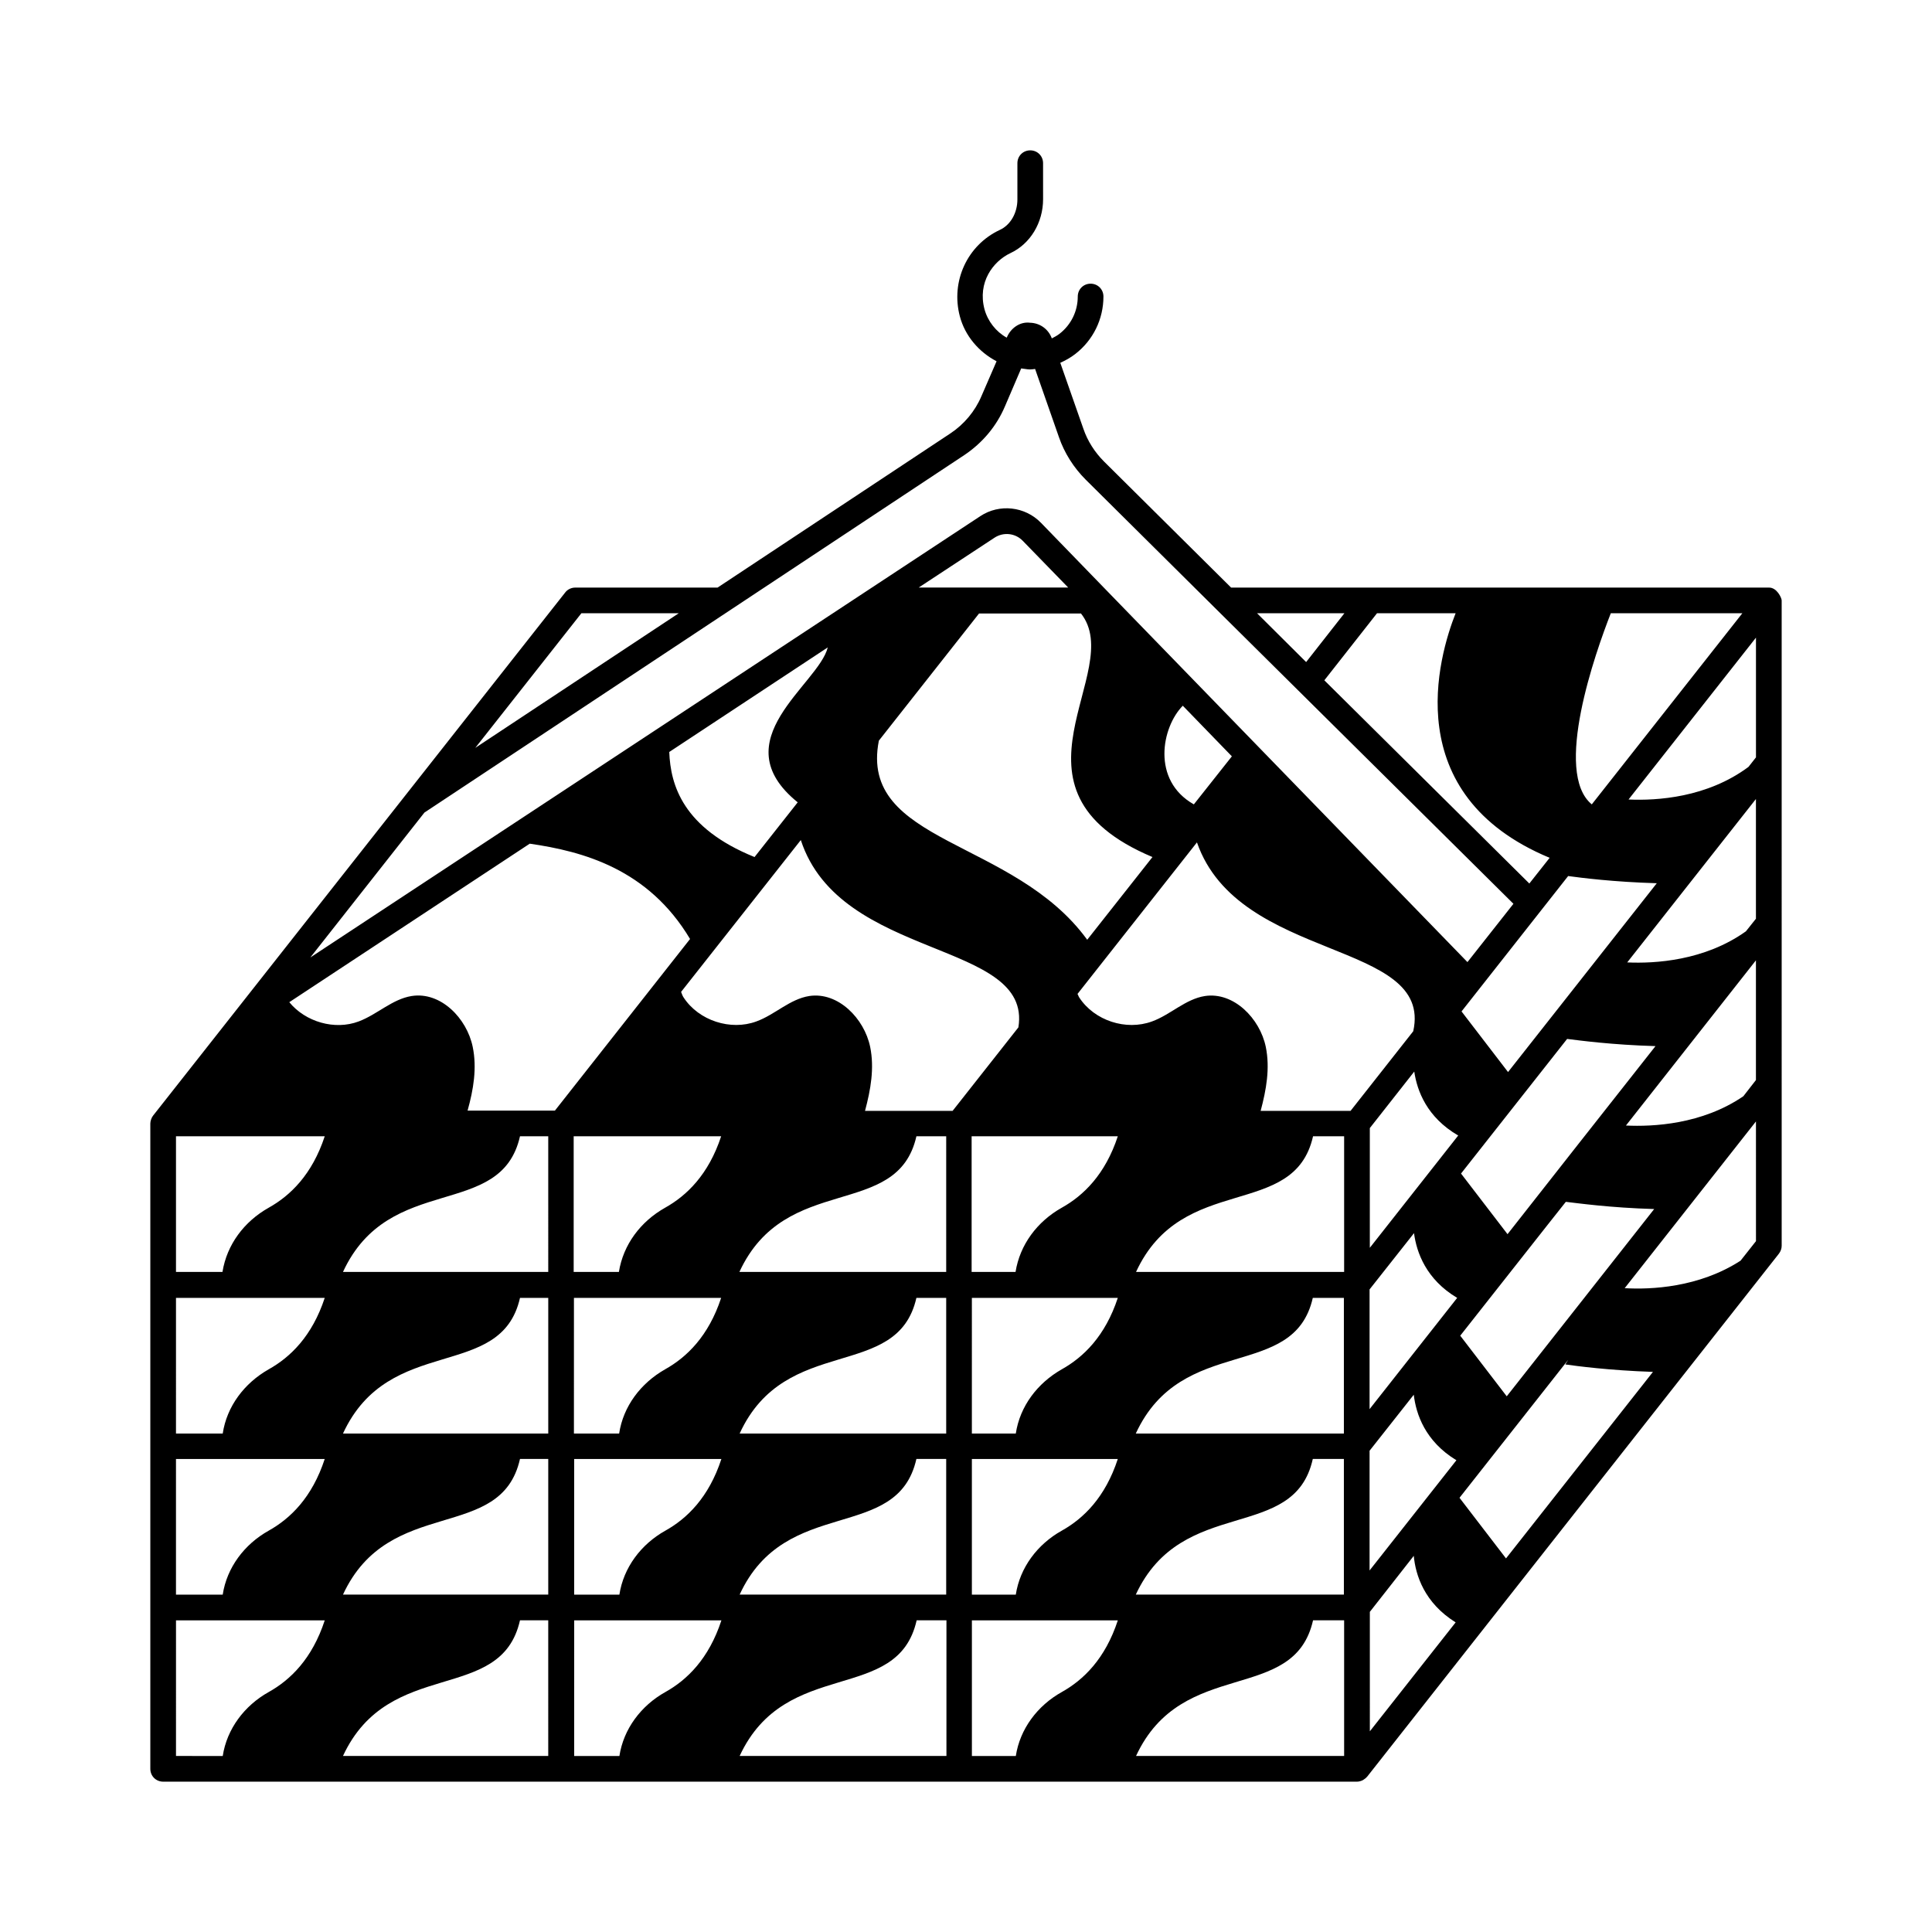
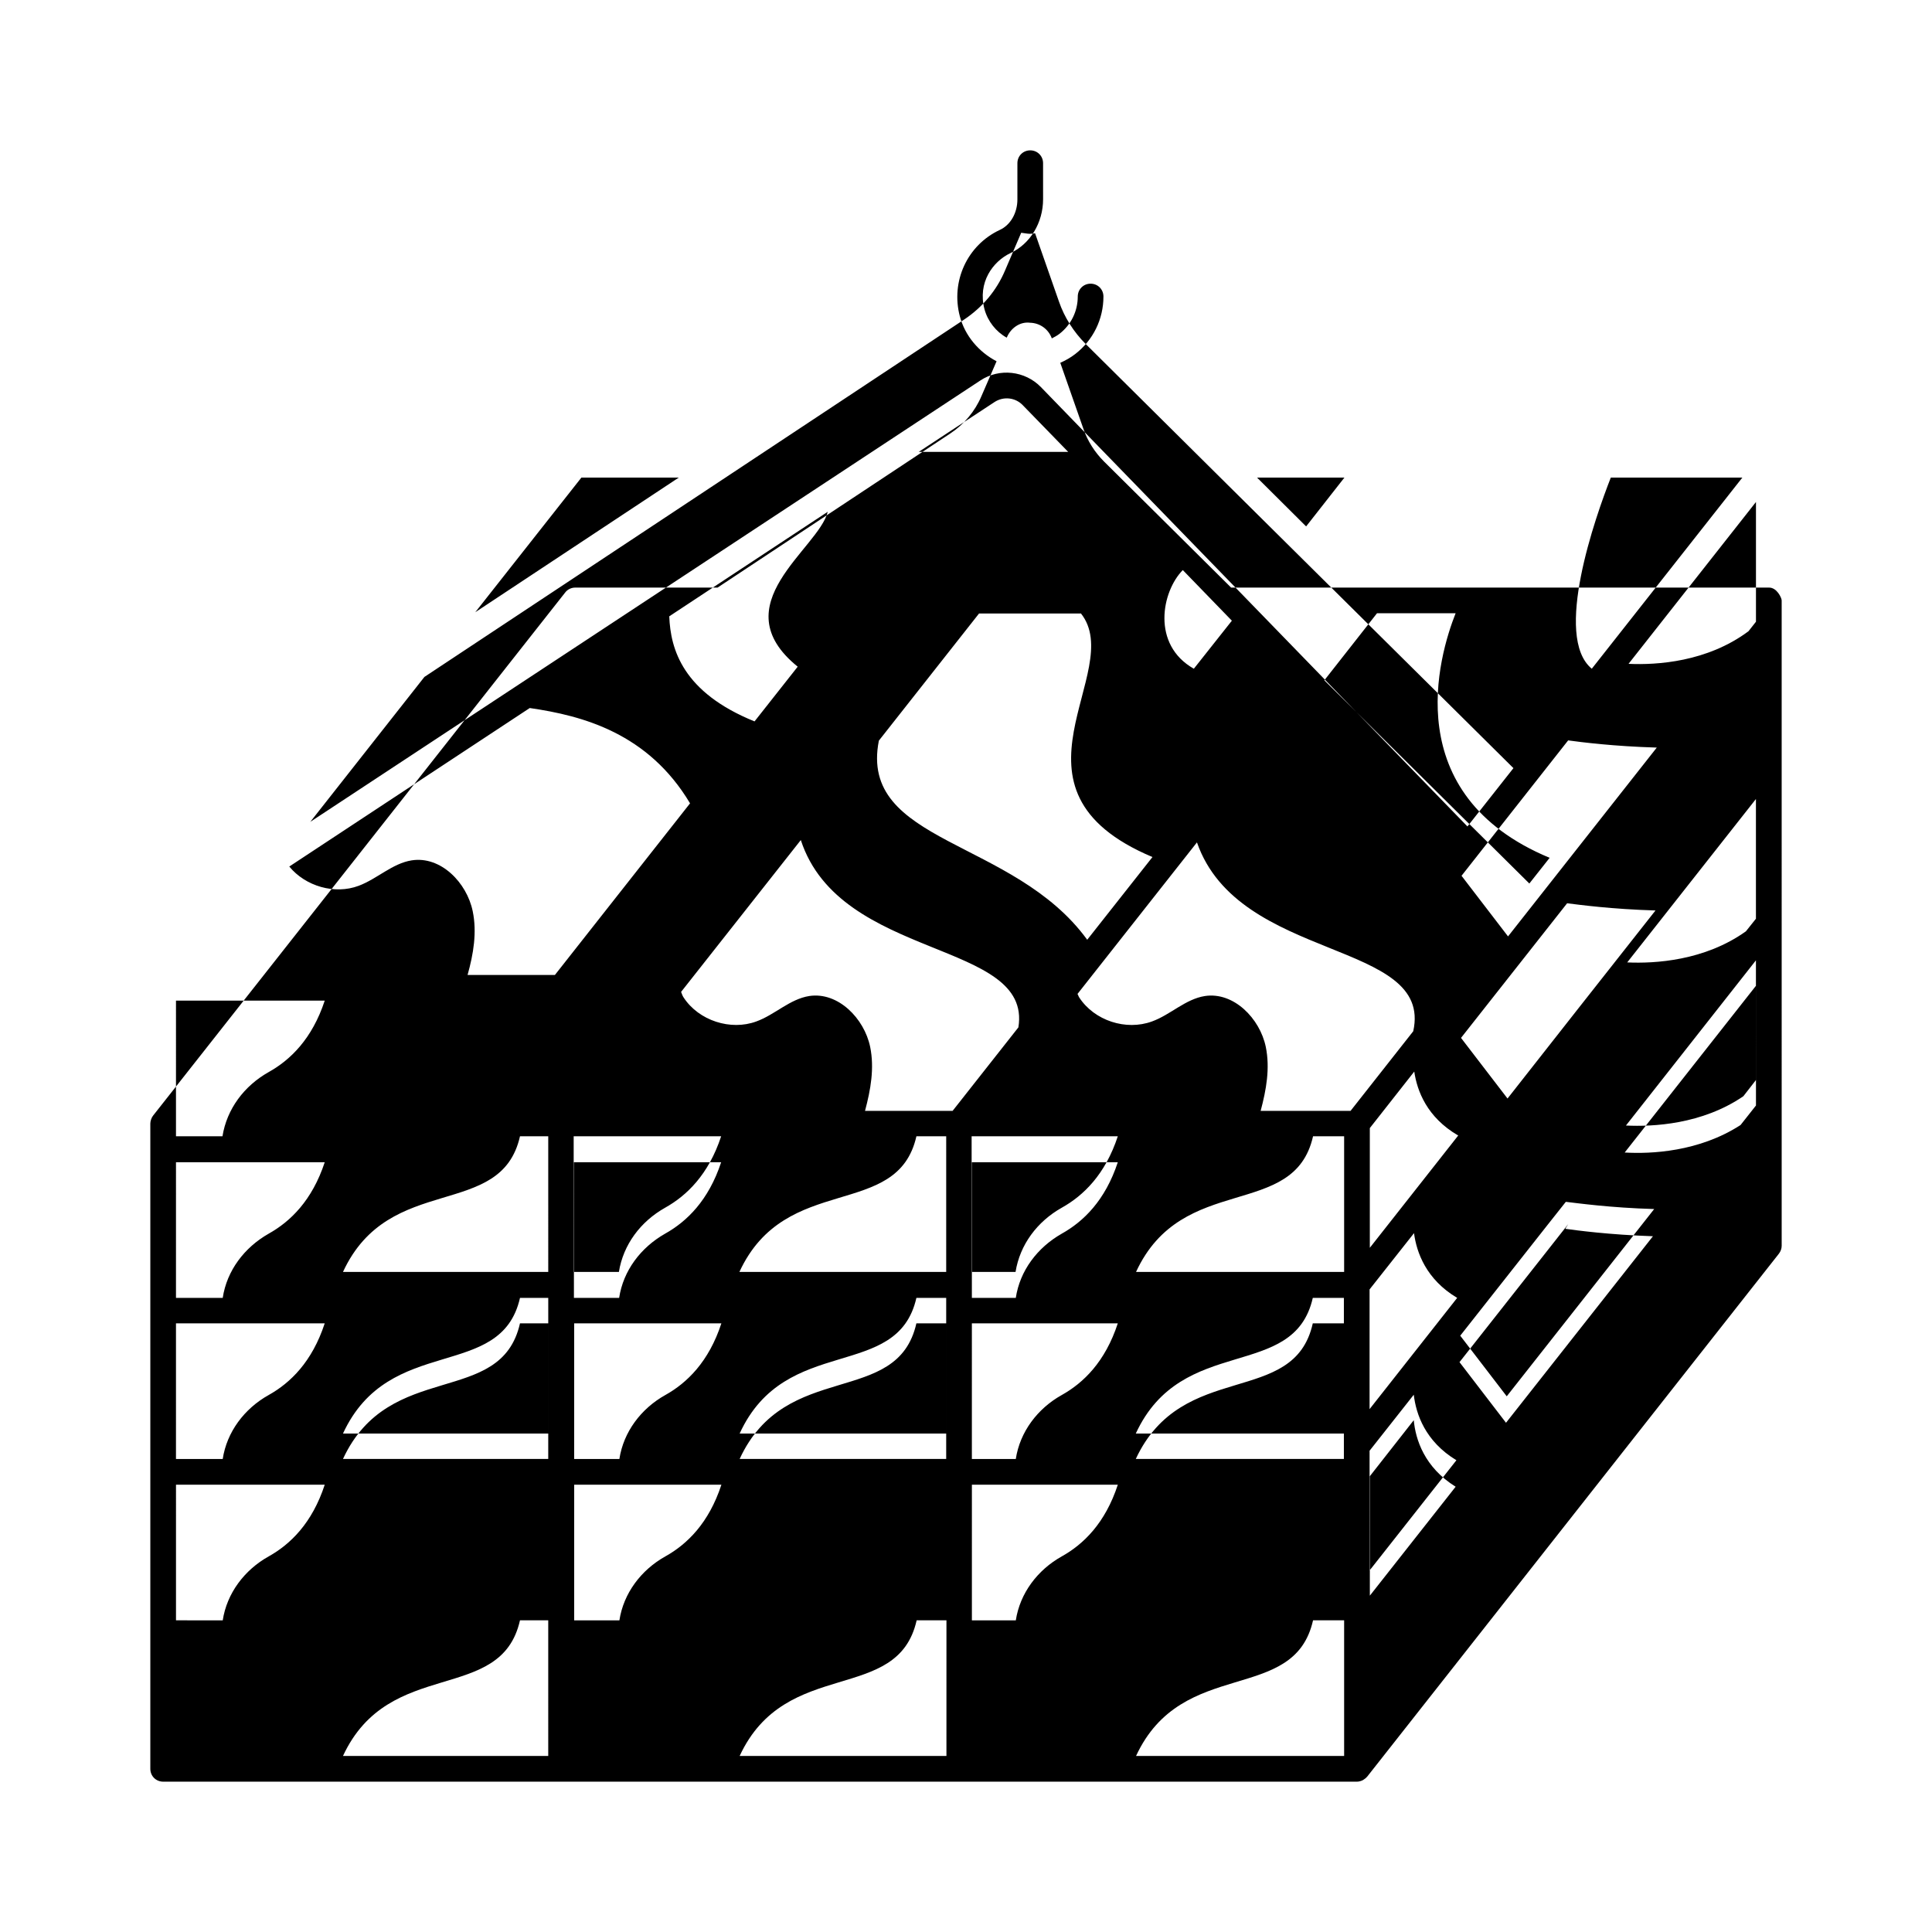
<svg xmlns="http://www.w3.org/2000/svg" fill="#000000" width="800px" height="800px" version="1.1" viewBox="144 144 512 512">
-   <path d="m616.16 303.12c0-0.68-1.293-3.473-3.402-3.402h-142.5l-33.699-33.43c-2.449-2.449-4.356-5.445-5.445-8.645l-6.129-17.496c1.363-0.613 2.723-1.363 3.949-2.316 4.766-3.676 7.488-9.258 7.488-15.25 0-1.906-1.496-3.402-3.402-3.402s-3.402 1.496-3.402 3.402c0 3.879-1.77 7.488-4.832 9.871-0.613 0.477-1.363 0.887-2.043 1.227-0.887-2.449-3.133-4.086-5.785-4.152-2.656-0.34-5.106 1.43-6.129 3.879l-0.066 0.066c-2.793-1.566-4.969-4.289-5.856-7.488-1.906-7.148 2.246-12.73 6.875-14.91 5.242-2.449 8.645-8.035 8.645-14.297l-0.004-9.531c0-1.906-1.496-3.402-3.402-3.402s-3.402 1.496-3.402 3.402v9.602c0 3.609-1.84 6.809-4.699 8.102-8.578 4.016-13.004 13.617-10.555 22.875 1.363 5.176 5.039 9.465 9.734 11.914l-4.016 9.258c-1.703 4.016-4.629 7.488-8.238 9.871l-61.684 40.848h-37.719c-1.02 0-2.043 0.477-2.656 1.293l-109.2 138.62c-0.41 0.477-0.75 1.43-0.75 2.109v171.02c0 1.906 1.496 3.402 3.402 3.402h316.38c0.477 0 0.953-0.137 1.43-0.34 0.137-0.066 0.203-0.137 0.34-0.203 0.273-0.203 0.613-0.41 0.816-0.68 0.066-0.066 0.066-0.066 0.137-0.137l109.07-138.54c0.477-0.613 0.75-1.363 0.75-2.109zm-115.95 306.23h-55.148c12.254-26.414 41.871-13.547 46.91-35.949h8.238zm-105.46 0h-54.738c12.254-26.414 41.871-13.547 46.91-35.949h7.898l-0.004 35.949zm-105.46 0h-54.398c12.254-26.414 41.871-13.547 46.91-35.949h7.488zm219.63-302.83h20.832c-4.492 11.371-15.32 48.066 24.918 64.812l-5.379 6.809-54.328-53.852zm100.42 80.953-2.656 3.336c-10.961 7.828-24.168 8.578-31.453 8.238l34.109-43.301zm0 42.754-3.336 4.289c-10.961 7.488-23.965 8.102-31.113 7.762l34.449-43.777zm-26.961 34.18-20.152 25.598-18.926 24.031-12.324-16.066 23.078-29.277 4.902-6.195c3.066 0.344 11.574 1.566 23.422 1.91zm-151.96-157.89c12.391 15.453-23.691 46.637 18.996 64.609l-17.293 21.922c-19.539-26.891-60.594-25.395-55.215-52.766l26.551-33.699 26.961 0.004zm100.02 138.41-23.422 29.754v-31.727l11.777-14.977c0.75 5.102 3.336 12.113 11.645 16.949zm-0.273 43.027-23.215 29.48v-31.727l11.777-14.91c0.68 5.106 3.199 12.254 11.438 17.156zm-0.203 43.027-23.012 29.207v-31.727l11.711-14.844c0.609 5.109 2.992 12.324 11.301 17.363zm-38.059-43.027h8.238v35.949h-55.148c12.254-26.555 41.871-13.688 46.91-35.949zm-105.05 0h7.898v35.949h-54.738c12.184-26.555 41.801-13.688 46.84-35.949zm-105.05 0h7.488v35.949h-54.398c12.254-26.555 41.871-13.688 46.91-35.949zm132.08-71.691-17.43 22.125h-23.215c1.496-5.582 2.519-11.301 1.363-16.953-1.566-7.559-8.512-14.637-16.137-13.48-5.176 0.816-9.121 4.969-14.023 6.738-6.809 2.519-15.25-0.203-19.266-6.332-0.34-0.477-0.477-1.02-0.68-1.496l31.727-40.238c10.48 32.07 61.406 26.422 57.66 49.637zm104.64 1.023-16.613 21.105h-23.828c1.496-5.582 2.519-11.301 1.363-16.953-1.566-7.559-8.512-14.637-16.137-13.48-5.176 0.816-9.121 4.969-14.023 6.738-6.875 2.519-15.25-0.203-19.266-6.332-0.203-0.273-0.273-0.68-0.477-0.953l31.66-40.168c11.09 31.863 62.699 25.734 57.32 50.043zm-18.316 63.793h-55.148c12.254-26.551 41.871-13.617 46.91-35.949h8.238zm-98.652-35.949h38.672c-3.336 10.145-9.121 15.727-14.844 18.926-6.535 3.676-11.098 9.805-12.254 17.02h-11.641v-35.945zm-6.805 35.949h-54.805c12.254-26.551 41.871-13.617 46.91-35.949h7.898zm-98.652-35.949h39.012c-3.336 10.145-9.121 15.727-14.844 18.926-6.535 3.676-11.098 9.805-12.254 17.02h-11.984v-35.945zm-6.809 35.949h-54.398c12.254-26.551 41.871-13.617 46.91-35.949h7.488zm-98.652-35.949h39.418c-3.336 10.145-9.121 15.727-14.844 18.926-6.535 3.676-11.098 9.805-12.254 17.02l-12.32 0.004zm0 42.824h39.418c-3.336 10.145-9.121 15.727-14.844 18.926-6.469 3.676-11.098 9.805-12.188 17.02l-12.387 0.004zm91.164 42.688h7.488v35.949h-54.398c12.254-26.484 41.871-13.551 46.91-35.949zm14.297-42.688h39.012c-3.336 10.145-9.121 15.727-14.844 18.926-6.469 3.676-11.098 9.805-12.188 17.02h-11.984zm90.754 42.688h7.898v35.949h-54.738c12.184-26.484 41.801-13.551 46.84-35.949zm14.703-42.688h38.672c-3.336 10.145-9.121 15.727-14.844 18.926-6.469 3.676-11.098 9.805-12.188 17.02h-11.641zm90.348 42.688h8.238v35.949h-55.148c12.324-26.484 41.941-13.551 46.91-35.949zm90.82-109.41-20.492 26.008-18.723 23.828-12.324-16.066 28.117-35.676c3.34 0.41 11.781 1.566 23.422 1.906zm24.648-74.004c-10.961 8.168-24.305 8.988-31.793 8.645l33.77-42.891v31.727zm-41.531 9.941c-10.281-8.441 0.953-40.238 5.039-50.652h34.859zm-6.266 18.992c3.539 0.477 11.984 1.566 23.488 1.906l-39.418 50.039-12.324-16.066zm-99.195-18.992c-11.301-6.398-8.512-20.492-2.926-26.145l13.004 13.414zm-58.551-57.461h-14.367l20.086-13.207c2.383-1.566 5.516-1.227 7.488 0.816l12.051 12.391zm-38.465 15.863c-2.449 9.871-28.254 24.645-7.965 41.055l-11.438 14.5c-18.996-7.691-22.262-19.062-22.602-27.844zm-78.977 52.012c14.094 2.043 31.387 6.672 42.484 25.258l-35.812 45.48h-23.148c1.566-5.582 2.519-11.301 1.363-16.883-1.566-7.625-8.512-14.707-16.203-13.48-5.106 0.816-9.121 4.902-14.023 6.738-6.332 2.383-14.094 0.137-18.383-5.106zm-93.75 163.06h39.418c-3.336 10.211-9.121 15.797-14.844 18.996-6.469 3.609-11.098 9.805-12.188 16.953h-12.387zm105.46 0h39.078c-3.336 10.211-9.121 15.797-14.844 18.996-6.469 3.609-11.098 9.805-12.188 16.953h-11.984l0.004-35.949zm105.46 0h38.672c-3.336 10.211-9.121 15.797-14.844 18.996-6.469 3.609-11.098 9.805-12.188 16.953h-11.641zm152.51-19.266 5.516-7.012-0.75 1.227c2.926 0.41 11.438 1.566 23.215 1.973l-38.941 49.43-12.324-16.066zm-53.785-204.86-10.145 12.938-13.004-12.938zm-100.7-41.938c4.766-3.199 8.512-7.625 10.758-12.938l4.289-10.008c0.75 0.066 1.566 0.273 2.316 0.273 0.477 0 0.887-0.066 1.363-0.137l6.332 18.109c1.43 4.152 3.879 8.035 7.082 11.234l34.652 34.383 0.066 0.066 78.637 77.953-12.188 15.453-95.387-98.238-17.633-18.18c-4.223-4.356-11.031-5.106-16.066-1.77l-177.56 116.96 30.23-38.398zm-101.51 41.938h25.805l-53.922 35.676zm-107.43 266.89h39.418c-3.336 10.211-9.121 15.797-14.844 18.996-6.469 3.609-11.098 9.805-12.188 16.953l-12.387-0.004zm105.46 0h39.078c-3.336 10.211-9.121 15.797-14.844 18.996-6.469 3.609-11.098 9.805-12.188 16.953h-11.984l0.004-35.949zm105.46 0h38.672c-3.336 10.211-9.121 15.797-14.844 18.996-6.469 3.609-11.098 9.805-12.188 16.953h-11.641zm105.46-2.25 11.641-14.844c0.477 5.106 2.793 12.461 11.098 17.633l-22.738 28.867zm102.33-98.242-4.086 5.176c-11.031 7.148-23.828 7.691-30.707 7.285l34.789-44.184z" />
+   <path d="m616.16 303.12c0-0.68-1.293-3.473-3.402-3.402h-142.5l-33.699-33.43c-2.449-2.449-4.356-5.445-5.445-8.645l-6.129-17.496c1.363-0.613 2.723-1.363 3.949-2.316 4.766-3.676 7.488-9.258 7.488-15.25 0-1.906-1.496-3.402-3.402-3.402s-3.402 1.496-3.402 3.402c0 3.879-1.77 7.488-4.832 9.871-0.613 0.477-1.363 0.887-2.043 1.227-0.887-2.449-3.133-4.086-5.785-4.152-2.656-0.34-5.106 1.43-6.129 3.879l-0.066 0.066c-2.793-1.566-4.969-4.289-5.856-7.488-1.906-7.148 2.246-12.73 6.875-14.91 5.242-2.449 8.645-8.035 8.645-14.297l-0.004-9.531c0-1.906-1.496-3.402-3.402-3.402s-3.402 1.496-3.402 3.402v9.602c0 3.609-1.84 6.809-4.699 8.102-8.578 4.016-13.004 13.617-10.555 22.875 1.363 5.176 5.039 9.465 9.734 11.914l-4.016 9.258c-1.703 4.016-4.629 7.488-8.238 9.871l-61.684 40.848h-37.719c-1.02 0-2.043 0.477-2.656 1.293l-109.2 138.62c-0.41 0.477-0.75 1.43-0.75 2.109v171.02c0 1.906 1.496 3.402 3.402 3.402h316.38c0.477 0 0.953-0.137 1.43-0.34 0.137-0.066 0.203-0.137 0.34-0.203 0.273-0.203 0.613-0.41 0.816-0.68 0.066-0.066 0.066-0.066 0.137-0.137l109.07-138.54c0.477-0.613 0.75-1.363 0.75-2.109zm-115.95 306.23h-55.148c12.254-26.414 41.871-13.547 46.91-35.949h8.238zm-105.46 0h-54.738c12.254-26.414 41.871-13.547 46.91-35.949h7.898l-0.004 35.949zm-105.46 0h-54.398c12.254-26.414 41.871-13.547 46.91-35.949h7.488zm219.63-302.83h20.832c-4.492 11.371-15.32 48.066 24.918 64.812l-5.379 6.809-54.328-53.852zm100.42 80.953-2.656 3.336c-10.961 7.828-24.168 8.578-31.453 8.238l34.109-43.301zm0 42.754-3.336 4.289c-10.961 7.488-23.965 8.102-31.113 7.762l34.449-43.777zm-26.961 34.18-20.152 25.598-18.926 24.031-12.324-16.066 23.078-29.277 4.902-6.195c3.066 0.344 11.574 1.566 23.422 1.91zm-151.96-157.89c12.391 15.453-23.691 46.637 18.996 64.609l-17.293 21.922c-19.539-26.891-60.594-25.395-55.215-52.766l26.551-33.699 26.961 0.004zm100.02 138.41-23.422 29.754v-31.727l11.777-14.977c0.75 5.102 3.336 12.113 11.645 16.949zm-0.273 43.027-23.215 29.48v-31.727l11.777-14.91c0.68 5.106 3.199 12.254 11.438 17.156zm-0.203 43.027-23.012 29.207v-31.727l11.711-14.844c0.609 5.109 2.992 12.324 11.301 17.363zm-38.059-43.027h8.238v35.949h-55.148c12.254-26.555 41.871-13.688 46.91-35.949zm-105.05 0h7.898v35.949h-54.738c12.184-26.555 41.801-13.688 46.84-35.949zm-105.05 0h7.488v35.949h-54.398c12.254-26.555 41.871-13.688 46.91-35.949zm132.08-71.691-17.43 22.125h-23.215c1.496-5.582 2.519-11.301 1.363-16.953-1.566-7.559-8.512-14.637-16.137-13.48-5.176 0.816-9.121 4.969-14.023 6.738-6.809 2.519-15.25-0.203-19.266-6.332-0.34-0.477-0.477-1.02-0.68-1.496l31.727-40.238c10.48 32.07 61.406 26.422 57.66 49.637zm104.64 1.023-16.613 21.105h-23.828c1.496-5.582 2.519-11.301 1.363-16.953-1.566-7.559-8.512-14.637-16.137-13.48-5.176 0.816-9.121 4.969-14.023 6.738-6.875 2.519-15.25-0.203-19.266-6.332-0.203-0.273-0.273-0.68-0.477-0.953l31.66-40.168c11.09 31.863 62.699 25.734 57.32 50.043zm-18.316 63.793h-55.148c12.254-26.551 41.871-13.617 46.91-35.949h8.238zm-98.652-35.949h38.672c-3.336 10.145-9.121 15.727-14.844 18.926-6.535 3.676-11.098 9.805-12.254 17.02h-11.641v-35.945zm-6.805 35.949h-54.805c12.254-26.551 41.871-13.617 46.91-35.949h7.898zm-98.652-35.949h39.012c-3.336 10.145-9.121 15.727-14.844 18.926-6.535 3.676-11.098 9.805-12.254 17.02h-11.984v-35.945zm-6.809 35.949h-54.398c12.254-26.551 41.871-13.617 46.91-35.949h7.488m-98.652-35.949h39.418c-3.336 10.145-9.121 15.727-14.844 18.926-6.535 3.676-11.098 9.805-12.254 17.02l-12.32 0.004zm0 42.824h39.418c-3.336 10.145-9.121 15.727-14.844 18.926-6.469 3.676-11.098 9.805-12.188 17.02l-12.387 0.004zm91.164 42.688h7.488v35.949h-54.398c12.254-26.484 41.871-13.551 46.91-35.949zm14.297-42.688h39.012c-3.336 10.145-9.121 15.727-14.844 18.926-6.469 3.676-11.098 9.805-12.188 17.02h-11.984zm90.754 42.688h7.898v35.949h-54.738c12.184-26.484 41.801-13.551 46.84-35.949zm14.703-42.688h38.672c-3.336 10.145-9.121 15.727-14.844 18.926-6.469 3.676-11.098 9.805-12.188 17.02h-11.641zm90.348 42.688h8.238v35.949h-55.148c12.324-26.484 41.941-13.551 46.91-35.949zm90.82-109.41-20.492 26.008-18.723 23.828-12.324-16.066 28.117-35.676c3.34 0.41 11.781 1.566 23.422 1.906zm24.648-74.004c-10.961 8.168-24.305 8.988-31.793 8.645l33.77-42.891v31.727zm-41.531 9.941c-10.281-8.441 0.953-40.238 5.039-50.652h34.859zm-6.266 18.992c3.539 0.477 11.984 1.566 23.488 1.906l-39.418 50.039-12.324-16.066zm-99.195-18.992c-11.301-6.398-8.512-20.492-2.926-26.145l13.004 13.414zm-58.551-57.461h-14.367l20.086-13.207c2.383-1.566 5.516-1.227 7.488 0.816l12.051 12.391zm-38.465 15.863c-2.449 9.871-28.254 24.645-7.965 41.055l-11.438 14.5c-18.996-7.691-22.262-19.062-22.602-27.844zm-78.977 52.012c14.094 2.043 31.387 6.672 42.484 25.258l-35.812 45.48h-23.148c1.566-5.582 2.519-11.301 1.363-16.883-1.566-7.625-8.512-14.707-16.203-13.48-5.106 0.816-9.121 4.902-14.023 6.738-6.332 2.383-14.094 0.137-18.383-5.106zm-93.75 163.06h39.418c-3.336 10.211-9.121 15.797-14.844 18.996-6.469 3.609-11.098 9.805-12.188 16.953h-12.387zm105.46 0h39.078c-3.336 10.211-9.121 15.797-14.844 18.996-6.469 3.609-11.098 9.805-12.188 16.953h-11.984l0.004-35.949zm105.46 0h38.672c-3.336 10.211-9.121 15.797-14.844 18.996-6.469 3.609-11.098 9.805-12.188 16.953h-11.641zm152.51-19.266 5.516-7.012-0.75 1.227c2.926 0.41 11.438 1.566 23.215 1.973l-38.941 49.43-12.324-16.066zm-53.785-204.86-10.145 12.938-13.004-12.938zm-100.7-41.938c4.766-3.199 8.512-7.625 10.758-12.938l4.289-10.008c0.75 0.066 1.566 0.273 2.316 0.273 0.477 0 0.887-0.066 1.363-0.137l6.332 18.109c1.43 4.152 3.879 8.035 7.082 11.234l34.652 34.383 0.066 0.066 78.637 77.953-12.188 15.453-95.387-98.238-17.633-18.18c-4.223-4.356-11.031-5.106-16.066-1.77l-177.56 116.96 30.23-38.398zm-101.51 41.938h25.805l-53.922 35.676zm-107.43 266.89h39.418c-3.336 10.211-9.121 15.797-14.844 18.996-6.469 3.609-11.098 9.805-12.188 16.953l-12.387-0.004zm105.46 0h39.078c-3.336 10.211-9.121 15.797-14.844 18.996-6.469 3.609-11.098 9.805-12.188 16.953h-11.984l0.004-35.949zm105.46 0h38.672c-3.336 10.211-9.121 15.797-14.844 18.996-6.469 3.609-11.098 9.805-12.188 16.953h-11.641zm105.46-2.25 11.641-14.844c0.477 5.106 2.793 12.461 11.098 17.633l-22.738 28.867zm102.33-98.242-4.086 5.176c-11.031 7.148-23.828 7.691-30.707 7.285l34.789-44.184z" />
</svg>